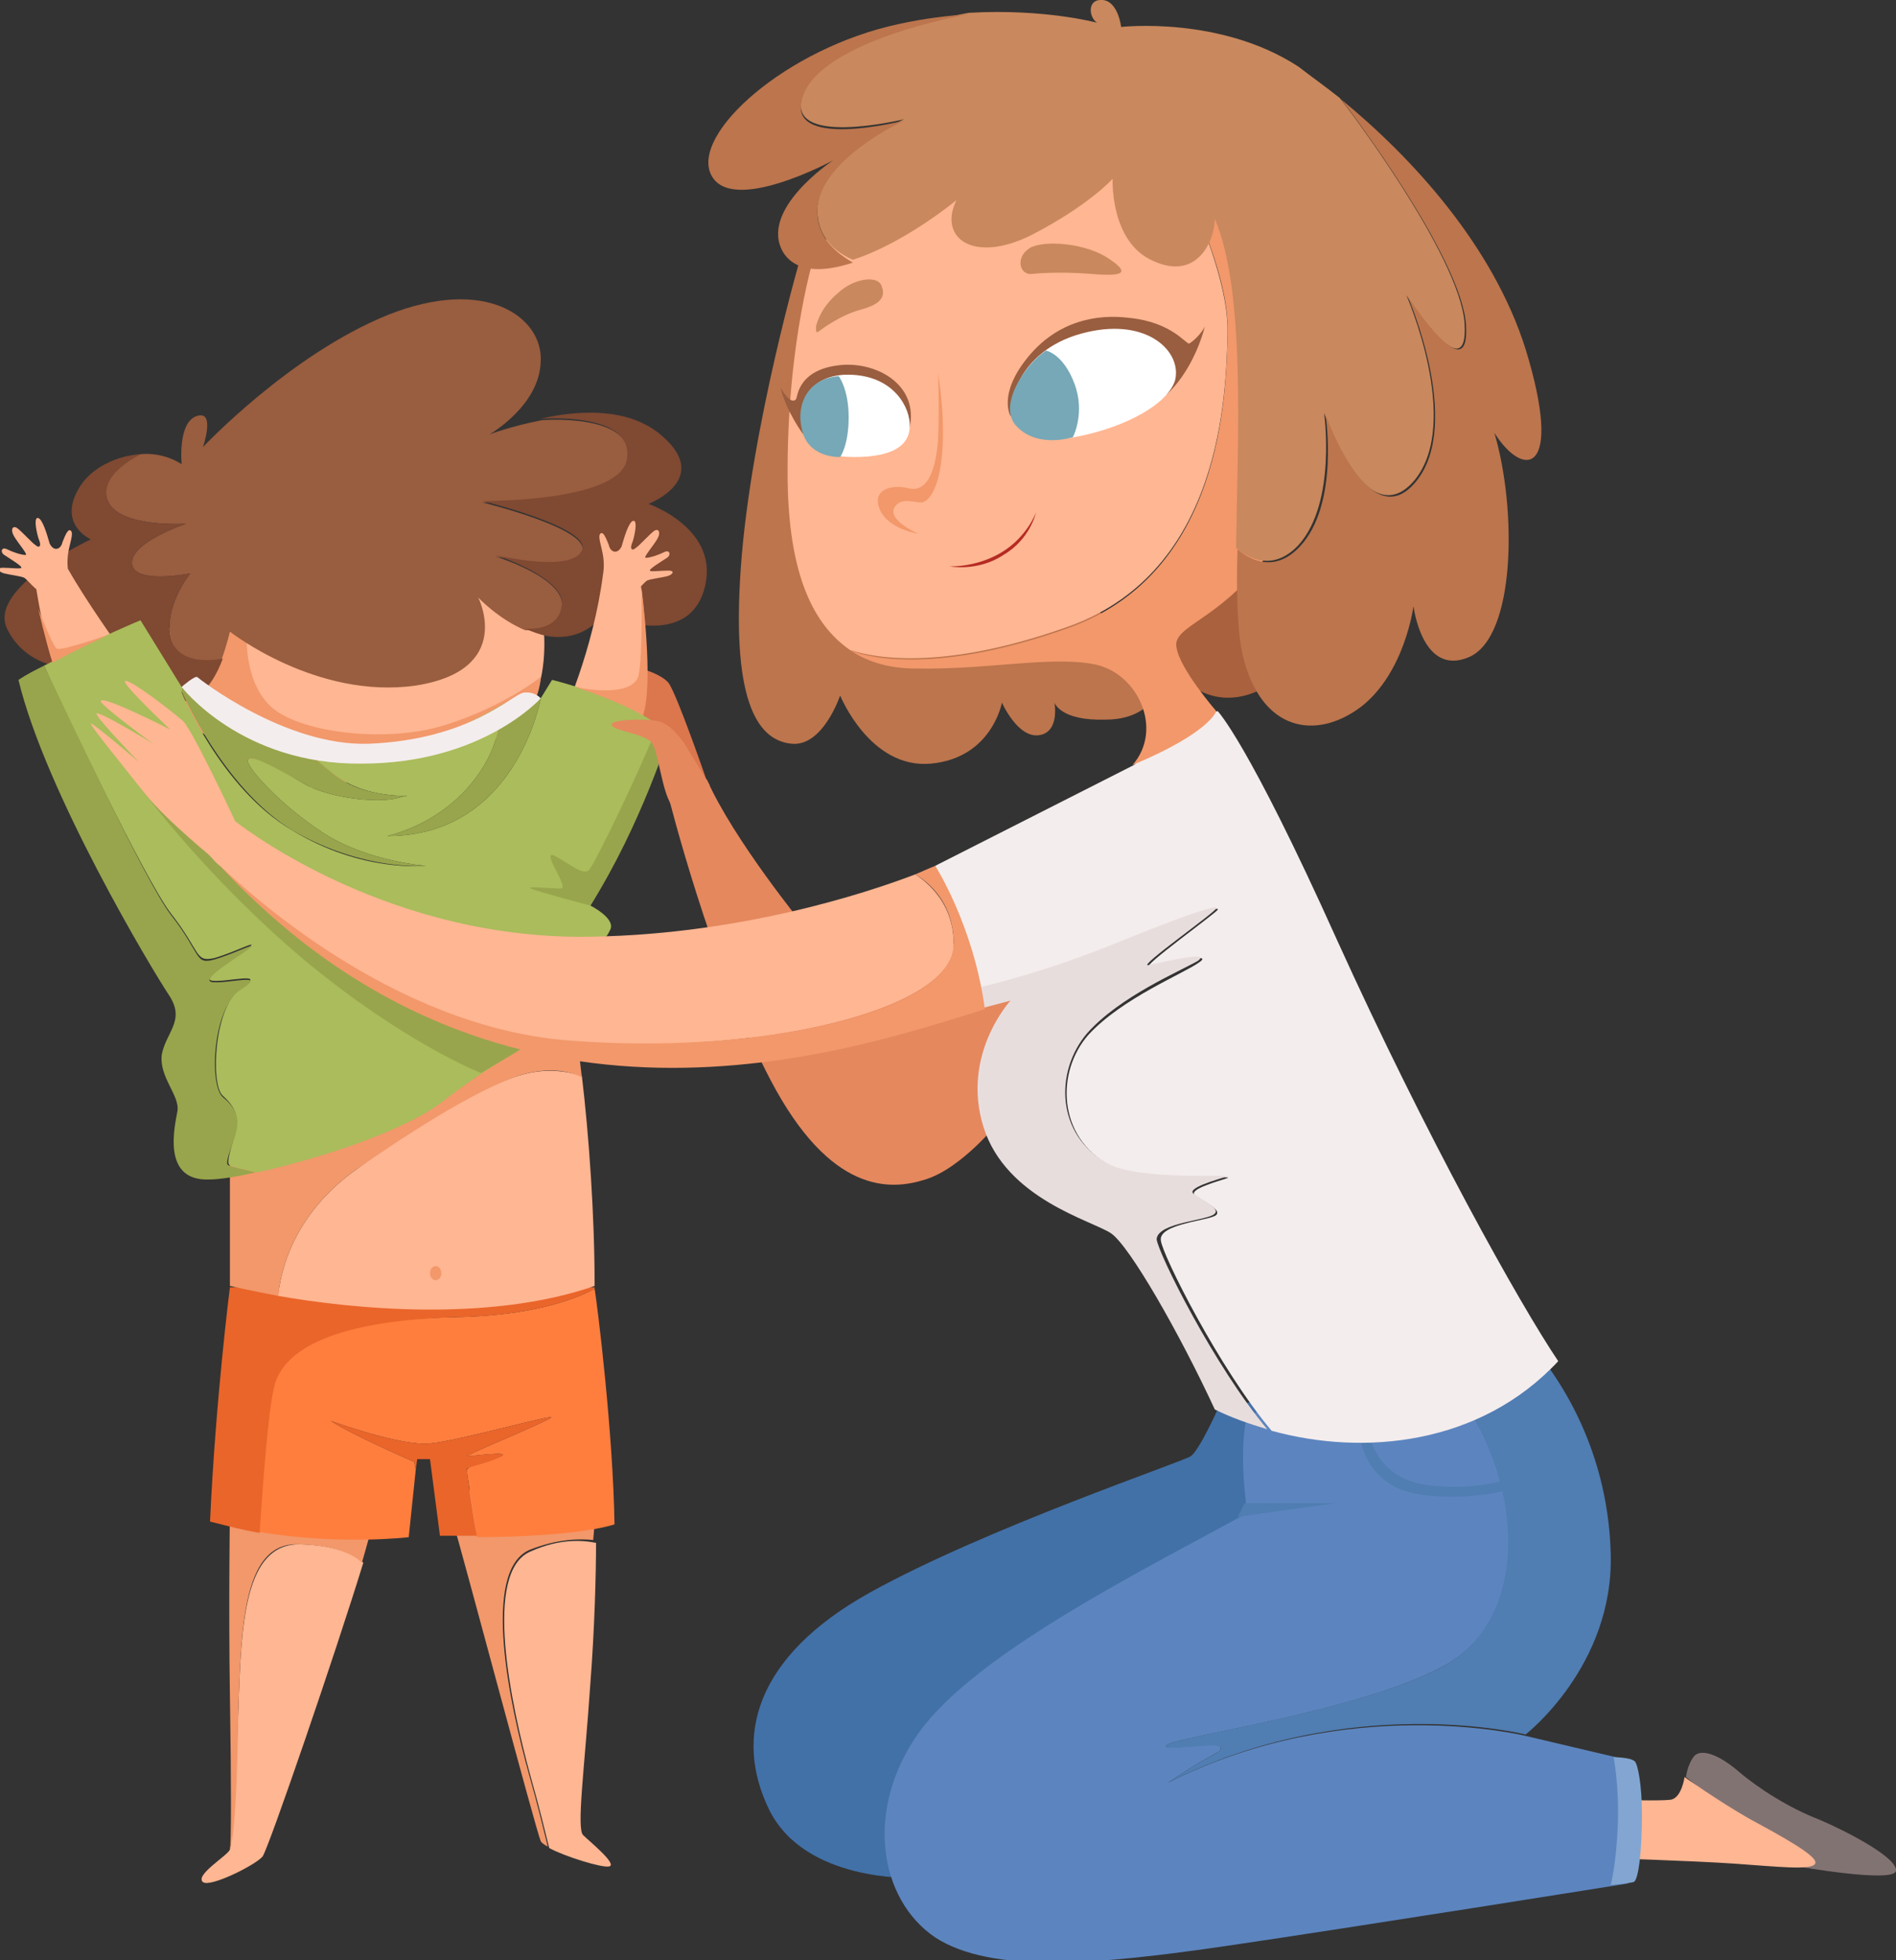
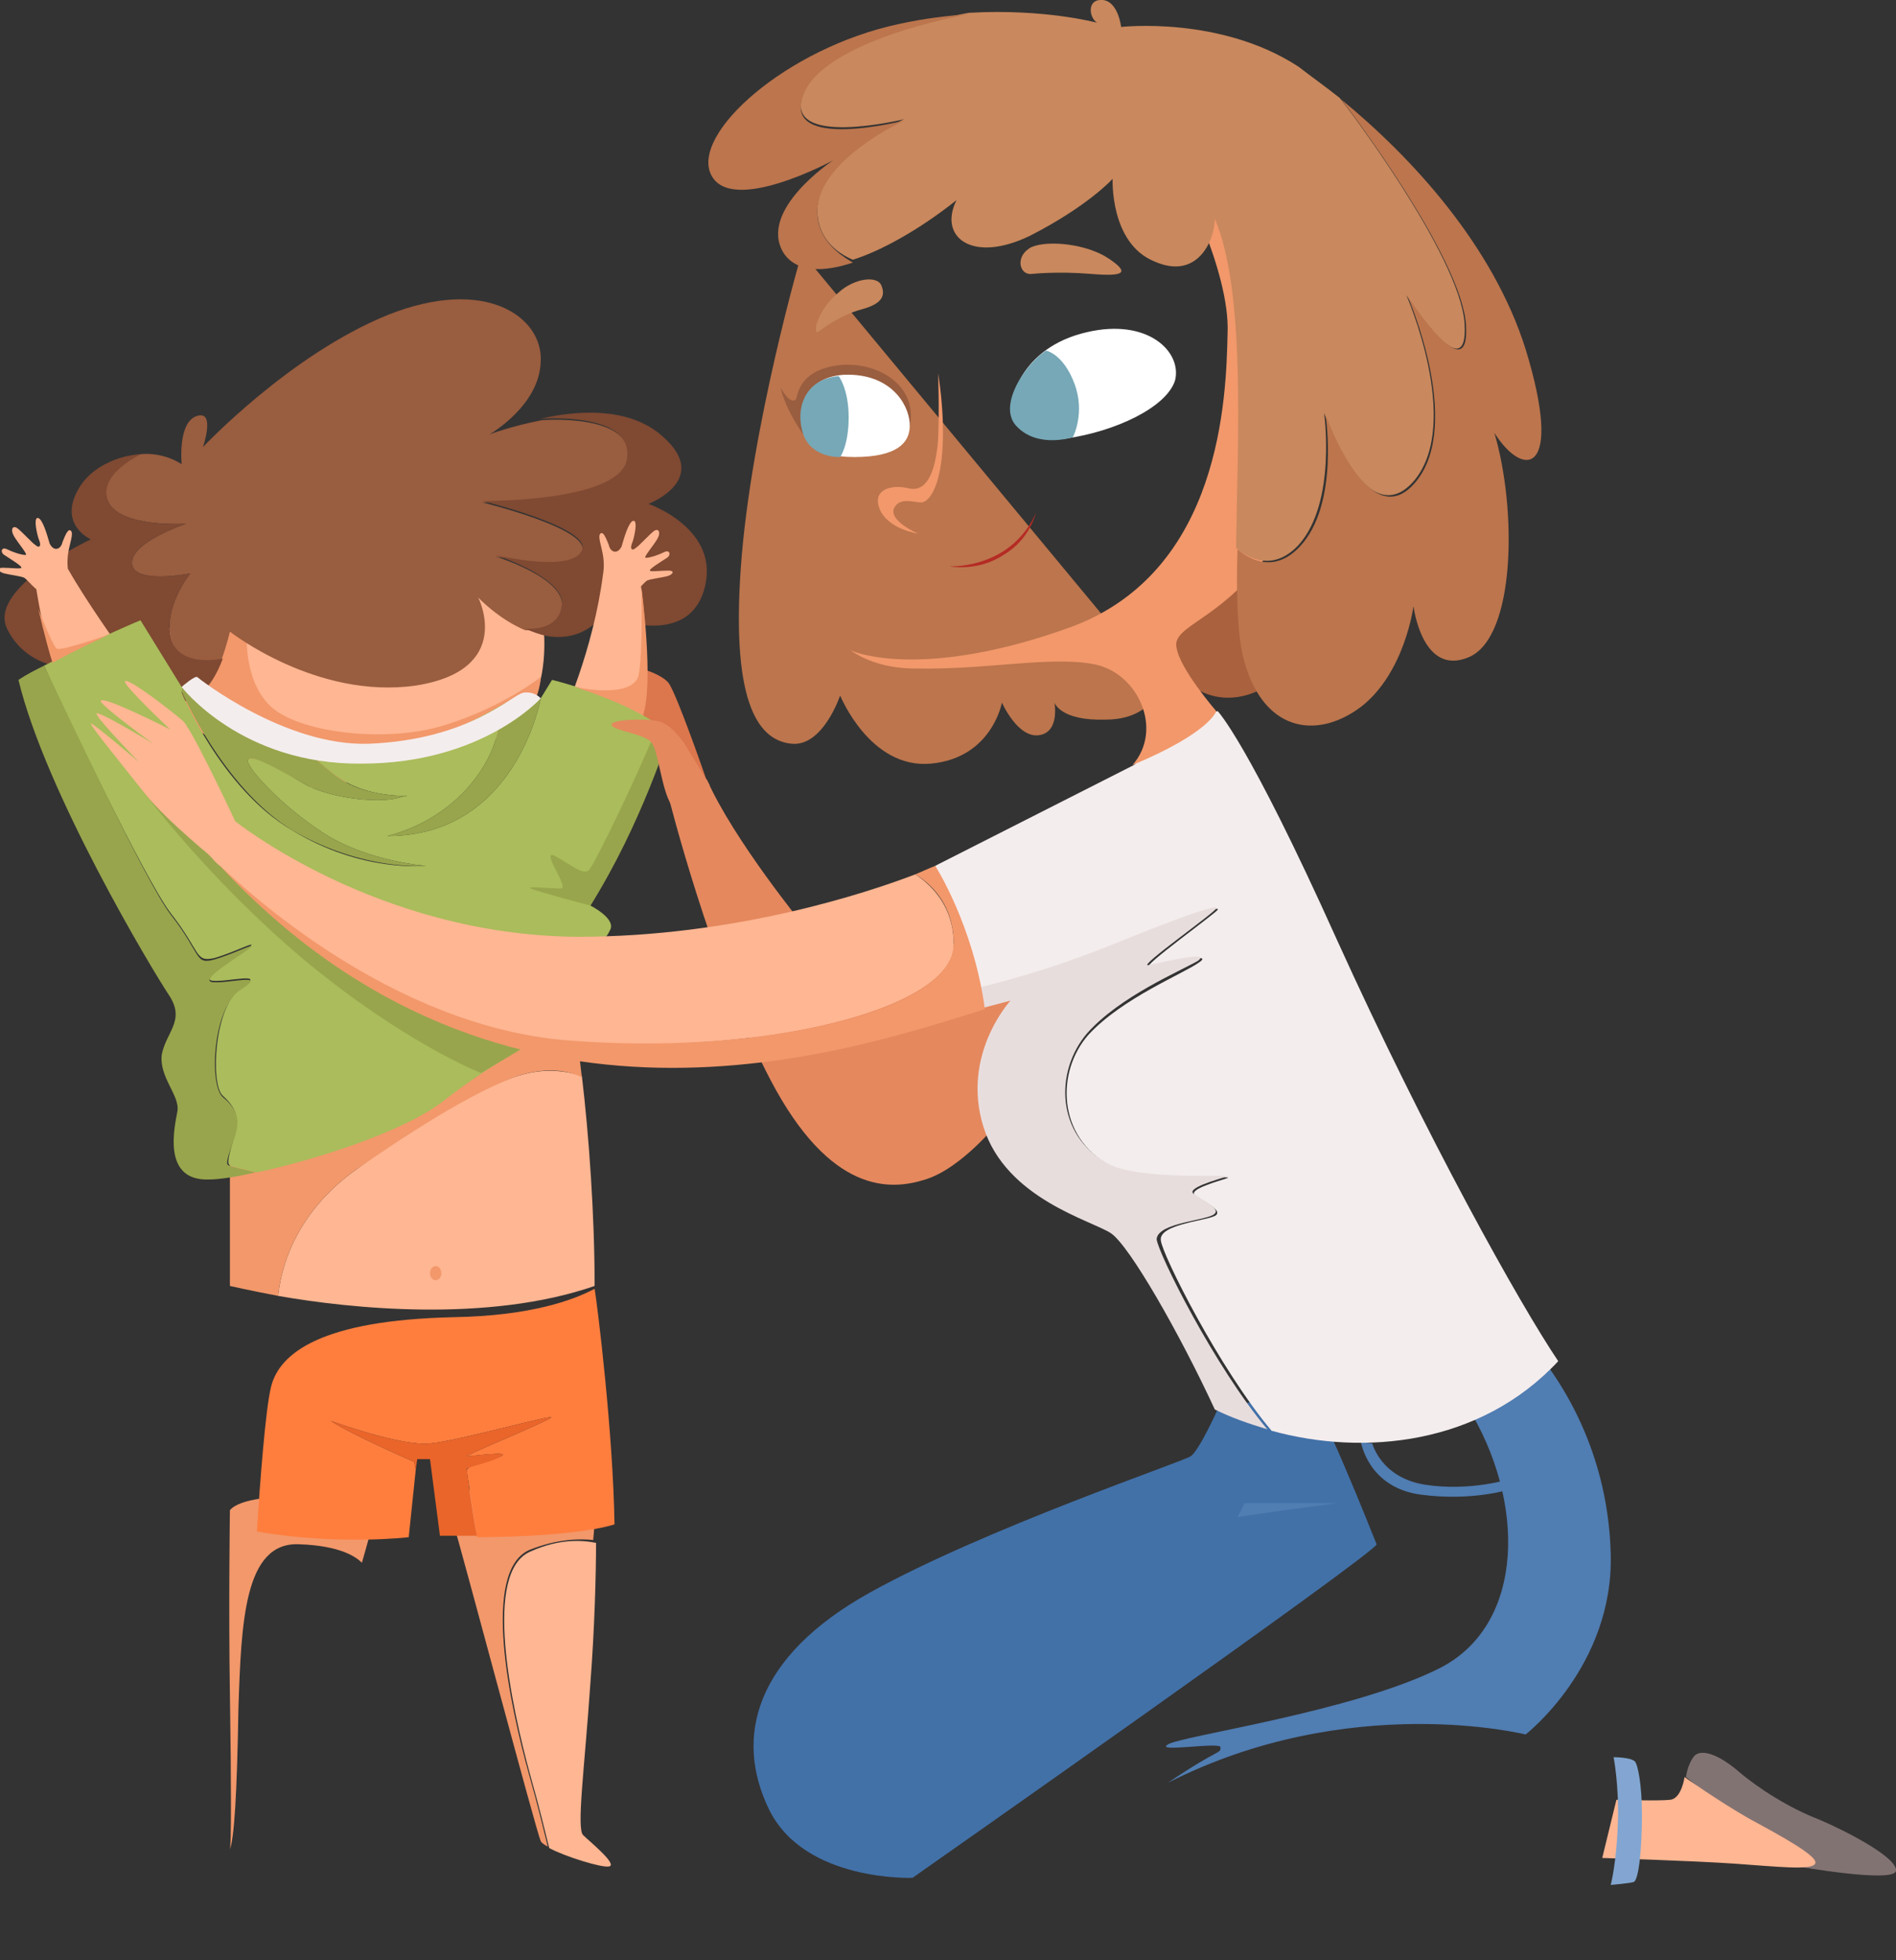
<svg xmlns="http://www.w3.org/2000/svg" version="1.1" id="Laag_1" x="0px" y="0px" viewBox="0 0 133.6 138.1" style="enable-background:new 0 0 133.6 138.1;" xml:space="preserve">
  <rect x="0" y="0" width="133.6" height="138.1" fill="#333333" stroke="none" />
  <style type="text/css">
	.st0{fill:#AA613D;}
	.st1{fill:#BC754D;}
	.st2{fill:#DB764D;}
	.st3{fill:#E5885E;}
	.st4{fill:#FFB692;}
	.st5{fill:#F2986B;}
	.st6{fill:#FF7E3E;}
	.st7{fill:#EA652A;}
	.st8{fill:#995D3F;}
	.st9{fill:#7F4932;}
	.st10{fill:#AABC5B;}
	.st11{fill:#98A54C;}
	.st12{fill:#827373;}
	.st13{fill:#4271A8;}
	.st14{fill:#5C85BF;}
	.st15{fill:#507DB2;}
	.st16{fill:#F4EDED;}
	.st17{fill:#E8DDDD;}
	.st18{fill:#C9885D;}
	.st19{fill:#B52B24;}
	.st20{fill:#FFFFFF;}
	.st21{fill:#76A8B7;}
	.st22{fill:#82A6D1;}
</style>
  <g>
    <path class="st0" d="M84.1,48.4c0,0,2.6,2.1,6.1-0.7c3.5-2.8-3.4-9.3-3.4-9.3l-6.5,6.2L84.1,48.4z" />
    <path class="st1" d="M56.5,17.8c0,0-3.6,12.3-4.3,22.2c-0.7,9.9,1.4,12.2,3.6,12.4c2.2,0.2,3.4-3.4,3.4-3.4s2.1,5.2,6.4,4.8   c4.3-0.4,5-4.3,5-4.3s1.1,2.5,2.6,2.3s1.1-2.3,1.1-2.3s0.4,1.3,3.6,1.2c3.3,0,3.9-2.4,3.9-2.4L56.5,17.8z" />
    <path class="st2" d="M49.8,55c0,0-2.1-6.1-2.7-6.9c-0.7-0.8-2.7-1.2-2.7-1.2V49l0.7,2L49.8,55z" />
    <path class="st3" d="M47.1,56.1c0,0,3,12,7.2,20c4.2,8,8.4,7.8,10.9,7c2.6-0.8,5.2-4.1,5.2-4.1l2.8-9.3l-4.3-3l-12.2-1.4   c0,0-5-6.1-6.9-10.4C47.8,55.3,47.1,56.1,47.1,56.1z" />
    <g>
      <path class="st4" d="M37.4,109.3c-3.4,1.4-1.4,10.8,0,15.9c0.6,2.1,1,3.8,1.3,5c1.1,0.6,3.7,1.4,4.2,1.3c0.7-0.1-1.4-1.8-1.8-2.2    c-0.5-0.4,0.1-4.8,0.5-10.7c0.3-3.9,0.4-7.7,0.4-9.9C41,108.5,39.4,108.4,37.4,109.3z" />
-       <path class="st4" d="M16.8,120.4c-0.2,6.1-0.4,9.1-0.6,9.9c-0.1,0.4-2.5,1.8-1.9,2.3c0.5,0.4,3.7-1.2,4.2-1.8    c0.4-0.5,5.2-14.5,7.1-20.7c-0.4-0.4-1.5-1.2-4.4-1.3C17.2,108.7,17,114.4,16.8,120.4z" />
      <path class="st5" d="M41.9,106.8c0-2.3-11.1-3.4-10.1,0c1,3.4,6,22.3,6.3,22.9c0,0.1,0.3,0.3,0.5,0.4c-0.3-1.2-0.7-2.9-1.3-5    c-1.4-5-3.4-14.4,0-15.9c2-0.8,3.6-0.8,4.5-0.7C41.9,107.5,41.9,106.8,41.9,106.8z" />
      <path class="st5" d="M16.2,106.4c0,0-0.1,6.8,0,13c0.1,6.3,0.1,10.5,0,10.9c0.3-0.8,0.5-3.8,0.6-9.9c0.2-6.1,0.4-11.8,4.3-11.6    c2.9,0.1,4,0.9,4.4,1.3c0.4-1.4,0.7-2.4,0.7-2.8C26.4,105.3,17.5,104.8,16.2,106.4z" />
    </g>
    <g>
      <path class="st6" d="M41.9,90.8c-1.5,0.8-4.5,1.9-9.9,2c-9.3,0.2-12.3,2.5-12.9,4.9c-0.4,1.6-0.8,7-1,10.2    c5.7,1,10.7,0.4,10.7,0.4l0.5-4.8c-0.1-0.3-0.1-0.5-0.1-0.5s-4.4-1.9-5.9-2.9c0,0,4.9,1.8,7,1.6c2.1-0.2,9.1-2.2,8.5-1.8    c-0.6,0.4-6.2,2.7-5.9,2.7c0.3,0,3.2-0.4,2.4,0c-0.8,0.4-2.4,0.6-2.4,1c0,0.3,0.5,3.2,0.7,4.7c2.9,0,7.4-0.2,9.7-0.9    C43.2,100.9,42.1,92,41.9,90.8z" />
-       <path class="st7" d="M32,92.8c5.4-0.1,8.4-1.2,9.9-2c0-0.1,0-0.1,0-0.1H16.2c0,0-1,7.8-1.4,16.5c1.2,0.3,2.3,0.6,3.5,0.8    c0.2-3.2,0.6-8.6,1-10.2C19.8,95.4,22.8,93.1,32,92.8z" />
      <path class="st7" d="M35.3,102.6c0.8-0.4-2.2,0-2.4,0c-0.3,0,5.3-2.3,5.9-2.7c0.6-0.4-6.4,1.6-8.5,1.8c-2.1,0.2-7-1.6-7-1.6    c1.5,1,5.9,2.9,5.9,2.9s0,0.2,0.1,0.5l0.1-0.7h0.9l0.7,5.4c0,0,1.1,0,2.6,0c-0.3-1.5-0.7-4.4-0.7-4.7    C33,103.3,34.5,103.1,35.3,102.6z" />
    </g>
    <path class="st4" d="M38.3,44.2c0,0,0.4,3.2-0.9,5.6C36.1,52.2,22,55.5,22,55.5l-9.9-5.8c0,0-1.5-4-0.2-5.4   c1.3-1.4,2.3-5.1,4.2-4.7C18.1,39.9,33.4,35.4,38.3,44.2z" />
    <path class="st5" d="M17.4,44.5c0,0-0.3,3.3,1.6,5.2c1.9,1.9,8.1,2.7,12.3,1.4c4.2-1.3,6.8-3.4,6.8-3.4s0,0.6-0.3,1.4   c-0.4,0.8-5.7,5.6-5.7,5.6s-8.4,0.9-11.4,0.1c-3-0.8-9.5-4.8-9.6-5.7c-0.1-0.9,2.2-5.7,2.2-5.7S16.3,42.1,17.4,44.5z" />
    <g>
      <path class="st8" d="M39.6,42.7c0.2-2-4.7-3.5-4.7-3.5s5.3,1.2,6.1-0.3c0.8-1.6-7-3.5-7-3.5s10,0.1,10.3-3.1    c0.3-3.2-6-2.7-6.1-2.7c-2.1,0.4-3.7,1-3.7,1s3.5-2,3.6-5.1c0.2-3.1-3.8-6.1-10.8-3.3c-6.9,2.8-13,9.3-13,9.3s0.9-2.6-0.4-2.2    c-1.4,0.4-1.1,3.4-1.1,3.4C12,32.2,11,31.9,9.9,32c-0.1,0-3.1,1.4-2.3,3.3c0.8,1.9,5.5,1.6,5.5,1.6s-3.9,1.3-3.8,2.8    c0.1,1.5,4.1,0.7,4.1,0.7s-2,2.5-1.3,4.7c0.5,1.7,2.6,1.6,3.5,1.4c0.4-1.1,0.6-2,0.6-2s6.1,4.8,13.1,3.8c7-1.1,4.4-6.2,4.4-6.2    s1.4,1.5,3.3,2.3C37.2,44.4,39.4,44.5,39.6,42.7z" />
      <path class="st9" d="M12.1,45.1c-0.7-2.2,1.3-4.7,1.3-4.7s-4,0.8-4.1-0.7c-0.1-1.5,3.8-2.8,3.8-2.8s-4.7,0.3-5.5-1.6    c-0.7-1.9,2.2-3.2,2.3-3.3c-1.7,0.1-3.6,1-4.4,2.5c-1.4,2.5,0.9,3.5,0.9,3.5s-7.3,3.4-5.9,6.3c1.4,2.9,4.7,2.8,4.7,2.8    s6.6,3.2,8.5,2.1c0.9-0.5,1.6-1.7,2-2.8C14.7,46.6,12.6,46.7,12.1,45.1z" />
      <path class="st9" d="M42.5,43.3c0,0,5.8,2.6,7.1-1.7c1.3-4.3-3.9-6.1-3.9-6.1s4.7-1.8,0.7-5c-2.3-1.8-5.7-1.6-8.3-1    c0.1,0,6.4-0.5,6.1,2.7C44,35.4,34,35.3,34,35.3s7.8,1.9,7,3.5c-0.8,1.6-6.1,0.3-6.1,0.3s4.9,1.6,4.7,3.5    c-0.2,1.9-2.4,1.7-2.6,1.7c0.5,0.2,1,0.4,1.5,0.5C41.2,45.3,42.5,43.3,42.5,43.3z" />
    </g>
    <path class="st4" d="M39.6,50.6c0,0,2.2-4.7,2.9-10.2c1.2,0.4,2.6,0.4,2.6,0.4s1.3,8.5-0.5,12C40.7,53.8,39.6,50.6,39.6,50.6z" />
    <path class="st4" d="M8.4,45.6c0,0-2.3-3.2-3.6-5.5c-1.5,0.4-2.3,1-2.3,1s0.6,4.6,2.1,7.6S9.2,47.4,8.4,45.6z" />
    <g>
      <path class="st4" d="M36.5,75.8c-3.2,1-8.2,4.2-11.4,6.6c-3.1,2.2-5.1,5.3-5.5,8.9c5.1,0.9,14.8,1.9,22.3-0.7    c0-5-0.4-10.6-0.9-14.8C40.3,75.6,38.7,75.1,36.5,75.8z" />
      <path class="st5" d="M24.4,73.8l-8.2,8.3l0,8.5c0,0,1.3,0.3,3.4,0.7c0.4-3.6,2.4-6.7,5.5-8.9c3.3-2.3,8.2-5.5,11.4-6.6    c2.2-0.7,3.7-0.3,4.5,0.1c-0.4-3.5-0.7-5.8-0.7-5.8L24.4,73.8z" />
    </g>
    <g>
      <path class="st10" d="M41.6,63.8c0,0,2.8-4.4,5.5-12.2c-3.1-2.5-8.2-3.7-8.2-3.7l-0.8,1.3c0,0-1.7,9.7-10.8,9.7    c5-1.3,7.7-5.3,7.9-8.2c0-0.3,0.1-0.7,0.1-1c-2.1,1.2-6.1,3.4-10.9,3c-1-0.1-1.9-0.3-2.7-0.5c0.3,0.7,0.6,1.3,0.9,1.6    c1.1,0.9,2,1.7,4.1,2.1c2.2,0.4,2.8-0.1,1.4,0.3c-1.3,0.4-4.8,0.1-6.7-1c-1.9-1.1-3.4-2-3.9-1.7c-0.4,0.3,2.2,3.2,5.3,5.2    c3.1,2,7.2,2.3,7.2,2.3s-4.5,0.5-9.4-2.5c-5-2.9-7.8-9.7-7.8-9.7s0-0.1,0.1-0.4c0,0-0.1,0-0.1,0l-2.9-4.7c0,0-2.7,1.1-6.8,3.2    c1.5,3.3,7.1,15,8.9,17.4c2.2,2.8,1.7,3.5,3.1,3.2c1.4-0.4,3.1-1.3,2.5-0.8C17,67.2,13.9,69,15,69.1c1.1,0.1,3.9-0.7,2,0.5    c-1.9,1.2-2.2,6.8-1.3,7.6c1,0.9,1.1,1.6,0.9,2.6c-0.3,1-0.7,2.2-0.4,2.3c0.2,0.1,1,0.3,1.9,0.5c4.2-0.9,10.4-2.9,13.1-5    c3.6-2.8,7.4-4.9,9.4-5.4c2.1-0.4,1.7-2.7,1.9-3.4c0.1-0.8-1.1-1.4-1.1-1.4s1.2-1,1.6-1.9C43.4,64.7,41.6,63.8,41.6,63.8z" />
      <path class="st11" d="M20.6,58.5c5,2.9,9.4,2.5,9.4,2.5s-4.1-0.3-7.2-2.3c-3.1-2-5.7-4.9-5.3-5.2c0.4-0.3,1.9,0.6,3.9,1.7    c1.9,1.1,5.4,1.4,6.7,1c1.3-0.4,0.7,0.1-1.4-0.3c-2.2-0.4-3-1.2-4.1-2.1c-0.3-0.2-0.6-0.8-0.9-1.6c-4.8-1.3-7.7-4.6-8-4.4    c-0.3,0.2-0.7,0.4-0.8,0.5c0,0.2-0.1,0.4-0.1,0.4S15.7,55.5,20.6,58.5z" />
      <path class="st11" d="M27.3,58.9c9.1,0,10.8-9.7,10.8-9.7s-0.3-0.2-1.3-0.2c-0.3,0-0.8,0.3-1.5,0.7c0,0.3,0,0.7-0.1,1    C35,53.6,32.3,57.6,27.3,58.9z" />
      <path class="st11" d="M16.6,79.9c0.3-1,0.1-1.8-0.9-2.6c-1-0.9-0.7-6.4,1.3-7.6c1.9-1.2-0.8-0.4-2-0.5c-1.1-0.1,2-1.9,2.6-2.4    c0.6-0.5-1.1,0.4-2.5,0.8c-1.4,0.4-0.9-0.4-3.1-3.2C10.2,62,4.7,50.2,3.1,46.9c-0.6,0.3-1.2,0.6-1.8,1c1.9,7.9,9.4,20.4,10.6,22.2    c1.2,1.8-0.2,2.6-0.5,4.2c-0.2,1.6,1.3,2.9,1.1,4c-0.2,1.1-1.1,4.9,2.2,4.8c0.8,0,2-0.2,3.3-0.5c-0.8-0.2-1.7-0.4-1.9-0.5    C15.8,82,16.3,80.9,16.6,79.9z" />
    </g>
    <path class="st12" d="M118.8,125.2c0,0,0.1-0.9,0.6-1.5c0.5-0.5,1.7-0.1,3.1,1.1c1.4,1.2,3.6,2.6,5.7,3.4c2.1,0.9,5.5,2.7,5.4,3.6   c-0.1,0.9-6.9-0.3-6.9-0.3L118.8,125.2z" />
    <path class="st4" d="M113.9,126.8c0,0,3,0.1,3.8,0c0.8-0.1,1-1.6,1-1.6s2.4,1.7,4.5,2.9c2.2,1.2,5,2.7,4.7,3.2   c-0.2,0.5-2.8,0.2-5.7,0c-2.9-0.2-9.3-0.4-9.3-0.4L113.9,126.8z" />
    <path class="st13" d="M85.8,99.3c0,0-1.3,2.9-1.9,3.3c-0.6,0.4-14.5,5.1-22.6,9.6c-8.1,4.5-9.6,10.2-7.1,15.3   c2.5,5.1,10.1,4.8,10.1,4.8s32.8-23,32.7-23.5c-0.2-0.5-4.2-10.6-4.9-10.7C91.4,98,85.8,99.3,85.8,99.3z" />
    <g>
-       <path class="st14" d="M82.3,125.6c3.7-2.5,3.7-2,3.7-2.5c0-0.5-4.7,0.4-3.7-0.2c1-0.6,13.2-2.3,19.2-5.4    c6.1-3.1,6.1-11.8,1.9-18.4c1.1-1.6,2.3-3,3.5-4.2c-4.6,0.3-19,4.8-19,4.8s-0.7,2.1,0,6.9c-7.7,4.2-19.1,9.9-23.1,15.4    c-3.9,5.4-2.9,11.8,1.1,14.5c4,2.6,11.6,1.9,20.5,0.6c8.9-1.3,28.3-4.4,28.3-4.4V124l-7.2-1.7C107.5,122.3,95,119.2,82.3,125.6z" />
      <path class="st15" d="M113.5,109.5c-0.2-8-4.2-13-5.3-14.4c-0.2-0.2-0.6-0.2-1.3-0.2c-1.2,1.2-2.3,2.6-3.5,4.2    c4.1,6.6,4.1,15.3-1.9,18.4c-6.1,3.1-18.3,4.8-19.2,5.4c-1,0.6,3.7-0.2,3.7,0.2c0,0.5,0,0-3.7,2.5c12.8-6.5,25.2-3.4,25.2-3.4    S113.7,117.4,113.5,109.5z" />
    </g>
    <path class="st15" d="M95.9,101.6c0,0,0.5,3.2,4.2,3.7c3.7,0.5,6.4-0.4,6.4-0.4l-0.1-0.7c0,0-2.8,0.9-6,0.4   c-3.1-0.5-3.7-2.9-3.7-2.9L95.9,101.6z" />
    <path class="st15" d="M87.2,106.9c0.3-0.1,7-1,7-1h-6.5L87.2,106.9z" />
    <g>
      <path class="st16" d="M109.8,95.9c-2.7-4-9.3-15.8-15.6-29.7c-6.3-14-8.4-16.1-8.4-16.1l-2,0.6l-3.9,3.2L65.9,61l3,8.7    c1-0.2,5-1.2,9.7-3.1c5.4-2.2,7.4-2.8,7.2-2.5c-0.2,0.3-5.5,4.1-4.8,4c0.7-0.1,4.7-1.1,3.5-0.3c-1.1,0.8-5.4,2.5-7.8,5.1    c-2.3,2.6-2.2,7.2,1.5,9.2c2.3,1.2,8.9,0.7,8.3,0.9c-0.6,0.2-2.8,0.8-2.3,1.2c0.5,0.4,1.9,1,1.5,1.4c-0.4,0.4-4.1,0.6-3.9,1.8    c0.1,1,4.1,9,7.8,13.4C96.1,102.6,104.3,101.8,109.8,95.9z" />
      <path class="st17" d="M85.6,85.5c0.4-0.4-1-1-1.5-1.4c-0.5-0.4,1.7-1,2.3-1.2c0.6-0.2-6,0.3-8.3-0.9c-3.7-2-3.8-6.5-1.5-9.2    c2.3-2.6,6.6-4.4,7.8-5.1c1.1-0.8-2.9,0.2-3.5,0.3c-0.7,0.1,4.7-3.7,4.8-4c0.2-0.3-1.8,0.3-7.2,2.5c-4.7,1.9-8.7,2.9-9.7,3.1    l0.5,1.4l1.9-0.5c0,0-3.5,3.8-1.9,8.9c1.6,5.1,7.7,6.6,9,7.5c1.3,0.9,4.8,7,7.3,12.4c1.2,0.6,2.4,1,3.7,1.4    c-3.7-4.4-7.7-12.4-7.8-13.4C81.6,86.1,85.2,86,85.6,85.5z" />
    </g>
    <path class="st4" d="M4.8,40.2c0,0-0.1-0.5,0-1.2c0.1-0.7,0.4-1.4,0.2-1.6c-0.2-0.2-0.4,0.3-0.6,0.8c-0.1,0.5-0.6,0.7-0.9,0.1   c-0.2-0.7-0.5-1.7-0.8-1.8c-0.3-0.1-0.2,0.7,0,1.4c0.3,0.7,0,0.7-0.2,0.5c-0.2-0.1-1-1-1.3-1.2c-0.3-0.2-0.5,0.1-0.2,0.6   c0.3,0.5,1,1.3,0.8,1.3c-0.3,0-0.9-0.2-1.3-0.4c-0.4-0.2-0.5,0.2-0.2,0.4c0.3,0.2,1.3,0.8,1.2,0.9c0,0.1-0.8,0-1.3,0   c-0.5,0-0.3,0.3,0.1,0.4c0.4,0.1,1.2,0.2,1.4,0.3c0.2,0.1,0.9,1,1.2,1C3.2,41.5,4.8,40.2,4.8,40.2z" />
    <path class="st4" d="M42.5,40.4c0,0,0.1-0.5,0-1.2c-0.1-0.7-0.4-1.4-0.2-1.6c0.2-0.2,0.4,0.3,0.6,0.8c0.1,0.5,0.6,0.7,0.9,0.1   c0.2-0.7,0.5-1.7,0.8-1.8c0.3-0.1,0.2,0.7,0,1.4c-0.3,0.7,0,0.7,0.2,0.5c0.2-0.1,1-1,1.3-1.2c0.3-0.2,0.5,0.1,0.2,0.6   c-0.3,0.5-1,1.3-0.8,1.3c0.3,0,0.9-0.2,1.3-0.4c0.4-0.2,0.5,0.2,0.2,0.4c-0.3,0.2-1.3,0.8-1.2,0.9c0,0.1,0.8,0,1.3,0   c0.5,0,0.3,0.3-0.1,0.4c-0.4,0.1-1.2,0.2-1.4,0.3c-0.2,0.1-0.9,1-1.2,1C44,41.7,42.5,40.4,42.5,40.4z" />
-     <path class="st4" d="M75.4,44.1c10.7-3.9,11-16.3,11.1-20.7c0.1-4.4-3.6-11.6-3.6-11.6s2.3-0.1,5-0.3C79.7,5.2,69.3,6.4,68.3,7   c-1,0.6-10.8,10.6-10.8,10.6s-2.1,6.3-2,16.3c0.1,6.6,1.8,10.1,4.4,11.9C60.6,46,65.4,47.7,75.4,44.1z" />
    <path class="st5" d="M77.1,46.8c3.1,0.6,4.9,4.6,2.7,7.1c5.5-2.3,5.9-3.8,5.9-3.8s-2.6-3-2.8-4.5c-0.3-1.5,3-1.9,6.1-6.1   c3-4.2,7.5-21-0.8-27.7c-0.1-0.1-0.2-0.1-0.3-0.2c-2.7,0.1-5,0.3-5,0.3s3.8,7.1,3.6,11.6c-0.1,4.4-0.4,16.8-11.1,20.7   c-10,3.6-14.9,1.9-15.5,1.6c1.3,0.9,2.9,1.3,4.6,1.3C69.6,47.2,74,46.2,77.1,46.8z" />
    <path class="st8" d="M56.6,30.6c0,0-1.2-1.6-1.6-3.3c0.6,1.1,1,1,1.1,0.8c0.1-0.1,0.1-2.2,3.4-2.4c2.6-0.1,5.2,1.6,4.6,4.4   C61.7,30.4,56.6,30.6,56.6,30.6z" />
-     <path class="st8" d="M71.2,29.3c0,0-0.9-1.5,1.2-4.1c2.1-2.6,4.9-3.1,7.2-2.8c3,0.3,4,1.9,4.2,1.8c0.2-0.1,0.8-0.6,1.1-1.2   c-0.5,1.9-1.5,3.7-2.7,4.8C78.9,28.9,71.2,29.3,71.2,29.3z" />
    <path class="st18" d="M91.5,38.4c2.7-3,1.8-9.3,1.8-9.3s3,8.8,6.4,4.7c3.3-4.1-0.6-13-0.6-13s4.4,6.9,4.1,2   c-0.3-4.8-8.6-15.7-8.8-15.9c-1-0.8-2-1.5-2.9-2.2C86,1.1,79,1.9,79,1.9S78.8,0.1,77.7,0c-1.1-0.1-1,1.2-0.4,1.6c0,0-3.7-1-9-0.7   c-0.7,0.1-10.2,1.9-11.7,5.7c-1.5,3.9,7.1,1.8,7.1,1.8s-5.9,2.7-6.1,6.2c-0.1,2.1,1.3,3.2,2.5,3.7c2.5-0.8,5.3-2.6,7.3-4.2   c-1.3,2.6,1.1,4.5,5.2,2.5c4.1-2.1,5.8-4,5.8-4s-0.2,4.5,2.9,5.8c3.1,1.4,4.3-1.5,4.3-3c2.2,5.2,1.6,15.6,1.5,23.2   C88.4,39.7,90,40,91.5,38.4z" />
    <path class="st1" d="M57.6,14.7c0.2-3.5,6.1-6.2,6.1-6.2s-8.6,2.2-7.1-1.8c1.4-3.8,11-5.6,11.7-5.7c-1.5,0.1-3.2,0.3-5,0.7   c-7.9,1.7-14.6,7.7-13.2,10.6c1.4,2.9,8.6-1,8.6-1s-5.3,3.5-3.5,6.5c0.9,1.4,2.8,1.4,4.9,0.7C58.9,17.8,57.5,16.7,57.6,14.7z" />
    <path class="st1" d="M87.6,46.3c1.3,5.2,5.1,5.9,8.3,3.5c3.1-2.4,3.7-7.1,3.7-7.1s0.6,5,3.9,3.6c3.3-1.4,3.4-10.4,1.8-15.8   c2.1,3.3,4.9,2.9,2.2-5.9c-2.3-7.3-8-13.5-13-17.6c0.2,0.2,8.5,11.1,8.8,15.9c0.3,4.8-4.1-2-4.1-2s3.9,8.9,0.6,13   c-3.3,4.1-6.4-4.7-6.4-4.7s1,6.3-1.8,9.3c-1.5,1.6-3.1,1.3-4.4,0.2C87.1,41.9,87.2,44.7,87.6,46.3z" />
    <path class="st18" d="M57.9,23.2c0,0,1.3-1,2.8-1.4c1.5-0.4,1.7-1,1.4-1.7c-0.3-0.7-1.9-0.5-3,0.5c-1.2,1-1.5,2-1.6,2.4   C57.5,23.5,57.5,23.5,57.9,23.2z" />
    <path class="st18" d="M72.7,19.3c0,0,1.8-0.2,4.2,0c2.4,0.2,2.7-0.1,1.2-1.1c-1.5-1-4.2-1.3-5.4-0.8C71.5,18,71.8,19.4,72.7,19.3z" />
    <path class="st5" d="M66.1,26.3c0,0,0.5,2.8,0.3,5.5c-0.2,2.7-1,3.6-1.5,3.6S63.4,35,63,35.8c-0.4,0.9,1.7,1.8,1.7,1.8   s-2.1-0.3-2.7-1.7c-0.6-1.4,0.8-1.8,2-1.5c1.2,0.3,1.9-0.9,2.1-3.4C66.2,28.6,66.1,26.3,66.1,26.3z" />
    <path class="st19" d="M66.9,39.9c0,0,1.9,0.1,3.7-1c1.8-1.1,2.4-2.8,2.4-2.8s-0.4,1.9-2.3,3C68.9,40.3,66.9,39.9,66.9,39.9z" />
    <path class="st20" d="M71.3,29c0,0,0.3,2.4,3.8,1.9c3.5-0.5,7.1-2.2,7.7-4.1c0.5-2-1.9-4.4-6.2-3.4C71.8,24.5,71.1,28.4,71.3,29z" />
    <path class="st20" d="M56.9,30.9c0,0,0.3,1.3,3.3,1.3c3,0,4-1,3.9-2.4c-0.1-1.4-1.4-3.5-4.6-3.4C56.2,26.6,56.2,29.6,56.9,30.9z" />
    <path class="st21" d="M73.7,24.7c0,0,1.2,0.2,2,2.3c0.8,2.1-0.1,3.8-0.1,3.8s-2.4,0.8-3.9-0.7C70.2,28.7,72.2,25.7,73.7,24.7z" />
    <path class="st21" d="M59.1,26.5c0,0,0.7,0.9,0.7,2.9c0,2-0.6,2.8-0.6,2.8s-2,0.1-2.6-1.6C56,28.8,56.7,26.7,59.1,26.5z" />
    <path class="st22" d="M113.7,123.8c0,0,0.4,2,0.3,4.7c-0.1,2.8-0.5,4.3-0.5,4.3s1.2-0.1,1.6-0.2c0.4-0.1,0.6-2.6,0.6-4.7   c0-2.2-0.3-3.6-0.5-3.8C114.9,123.8,113.7,123.8,113.7,123.8z" />
    <path class="st16" d="M12.8,48.4c0,0,4.2,5.5,12.7,5.4c8.5,0,12.6-4.6,12.6-4.6s-0.4-0.5-1.2-0.4c-0.8,0.1-3.7,3.3-10.9,3.6   c-5.9,0.2-12-4.6-12.1-4.7C13.7,47.6,12.8,48.4,12.8,48.4z" />
    <path class="st11" d="M9.9,55.5c0,0,4.5,6.2,11.5,12.1c7.1,5.9,12.5,8,12.5,8l3-1.8l-2-3.7L9.9,55.5z" />
    <path class="st11" d="M41.6,63.8c0,0-3.8-1-4.2-1.2c-0.4-0.2,1.4,0,2.1,0c0.7,0-1.5-2.8-0.4-2.3c1.1,0.6,2,1.4,2.4,1   c0.4-0.4,3.5-6.8,4.9-10.3c0.6,0.4,0.8,0.6,0.8,0.6S45.2,58.1,41.6,63.8z" />
    <path class="st4" d="M16.5,57.7c0,0-2.9-6.2-3.6-6.9c-0.8-0.7-3.9-3.1-4.1-2.8c-0.1,0.3,3.2,3.4,3.2,3.4s-4.9-2.5-4.9-2   c0.1,0.4,3.7,3,3.7,3s-4.1-2.5-4-2.1c0.1,0.4,3,3.4,3,3.4S6.3,50.7,6.4,51c0.1,0.3,2.3,3,3.8,4.9s5.1,4.8,5.1,4.8   S17,58.8,16.5,57.7z" />
    <g>
      <path class="st4" d="M67.2,66.5c0-2.6-1.5-4.1-2.7-4.9c-3.4,1.3-12.7,4.4-23.8,4.4c-14.2-0.1-24.2-8.2-24.2-8.2s-1.7,1-1.8,2.4    c0.3,0.3,0.5,0.6,0.8,0.8c1.7,1.7,12.1,11.4,24.6,12.4C53.7,74.4,67.3,71.1,67.2,66.5z" />
      <path class="st5" d="M69.4,71.1C68.6,65.2,65.9,61,65.9,61s-0.5,0.2-1.4,0.6c1.3,0.8,2.7,2.3,2.7,4.9c0.1,4.7-13.5,7.9-27.2,6.8    c-12.5-1-22.8-10.7-24.6-12.4C35.5,82.6,60,74,69.4,71.1z" />
    </g>
    <path class="st5" d="M31.1,89.7c0,0.3-0.2,0.5-0.4,0.5c-0.2,0-0.4-0.2-0.4-0.5c0-0.3,0.2-0.5,0.4-0.5   C30.9,89.2,31.1,89.4,31.1,89.7z" />
    <path class="st5" d="M7.7,44.7c0,0-2.8,1.3-4,2c-0.5-1.6-1-3.8-1-3.8s1,2.6,1.3,2.8C4.3,45.9,7.7,44.7,7.7,44.7z" />
    <path class="st5" d="M40.5,48.4c0,0,2.9,0.9,4.8,2c0.8-2.2-0.1-9-0.1-9s0.1,4.6-0.2,6.2C44.5,49.3,40.5,48.4,40.5,48.4z" />
    <path class="st3" d="M48.3,52.5c0,0-1-1.6-2-1.7c-1-0.2-3.4-0.1-3.2,0.3c0.2,0.4,2.3,0.6,2.8,1.2c0.5,0.6,0.7,3.3,1.4,4.4   c0.7,1.1,2.7-1.4,2.7-1.4L48.3,52.5z" />
  </g>
</svg>